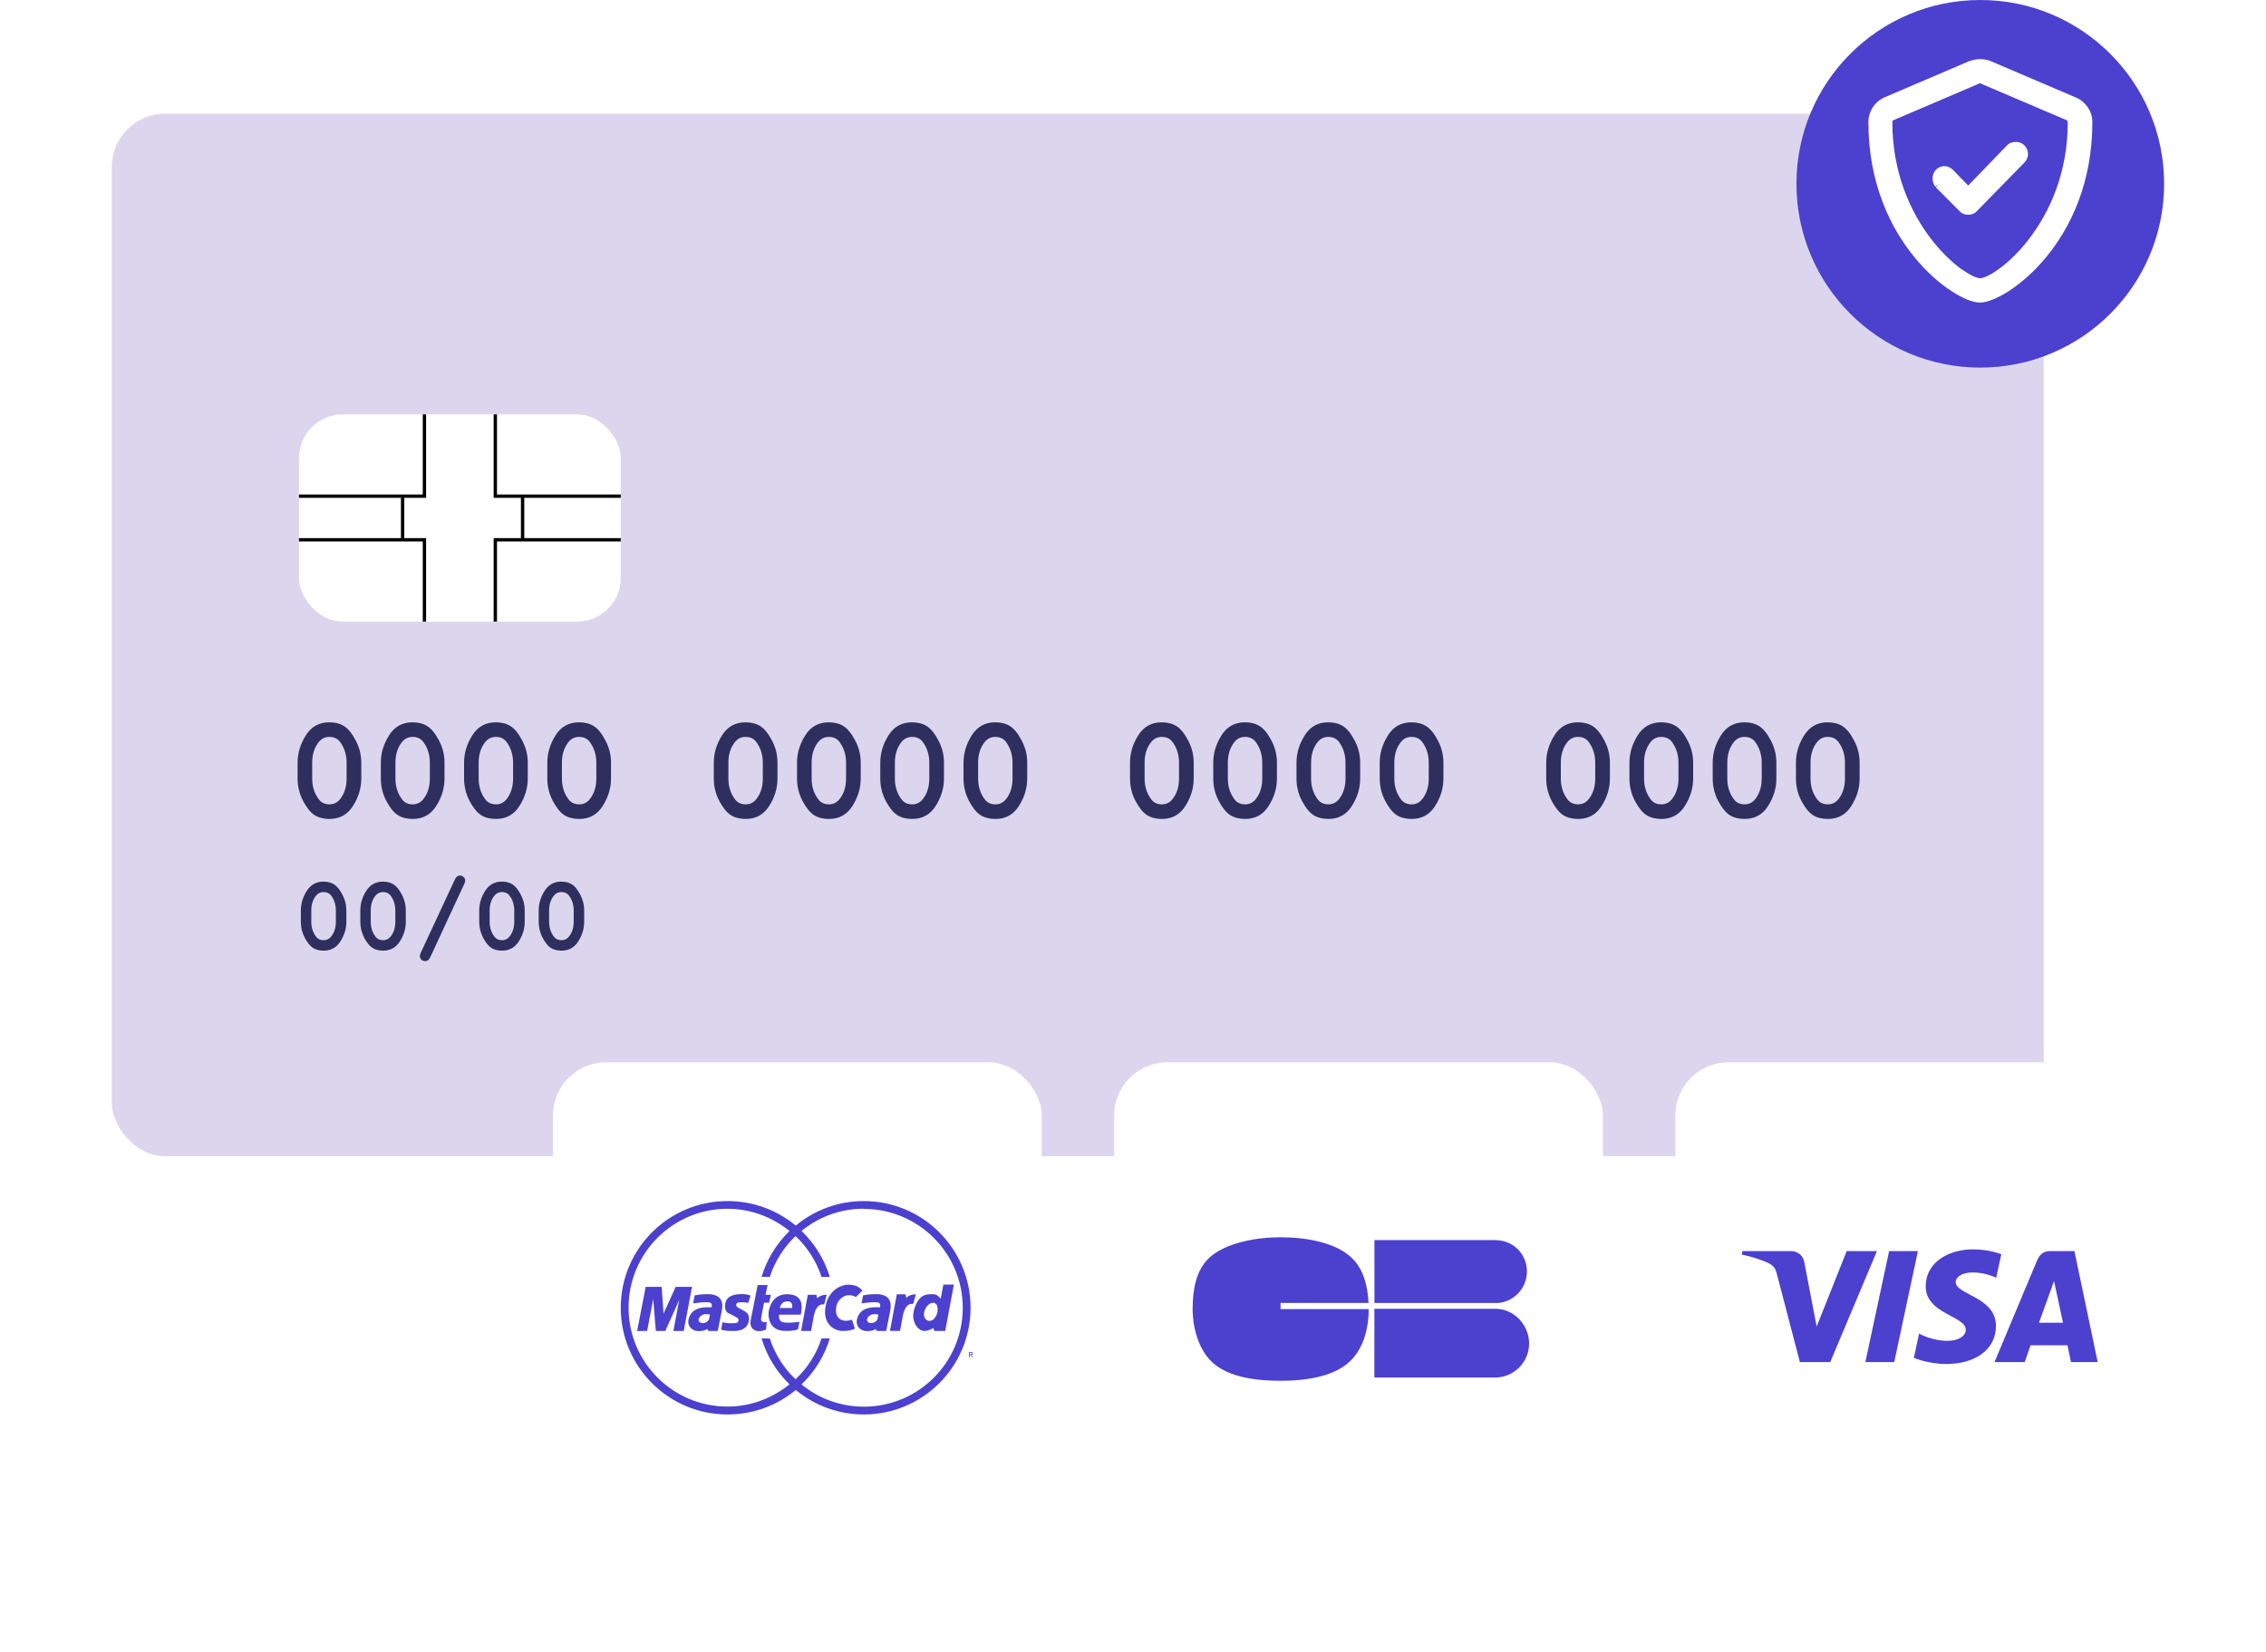
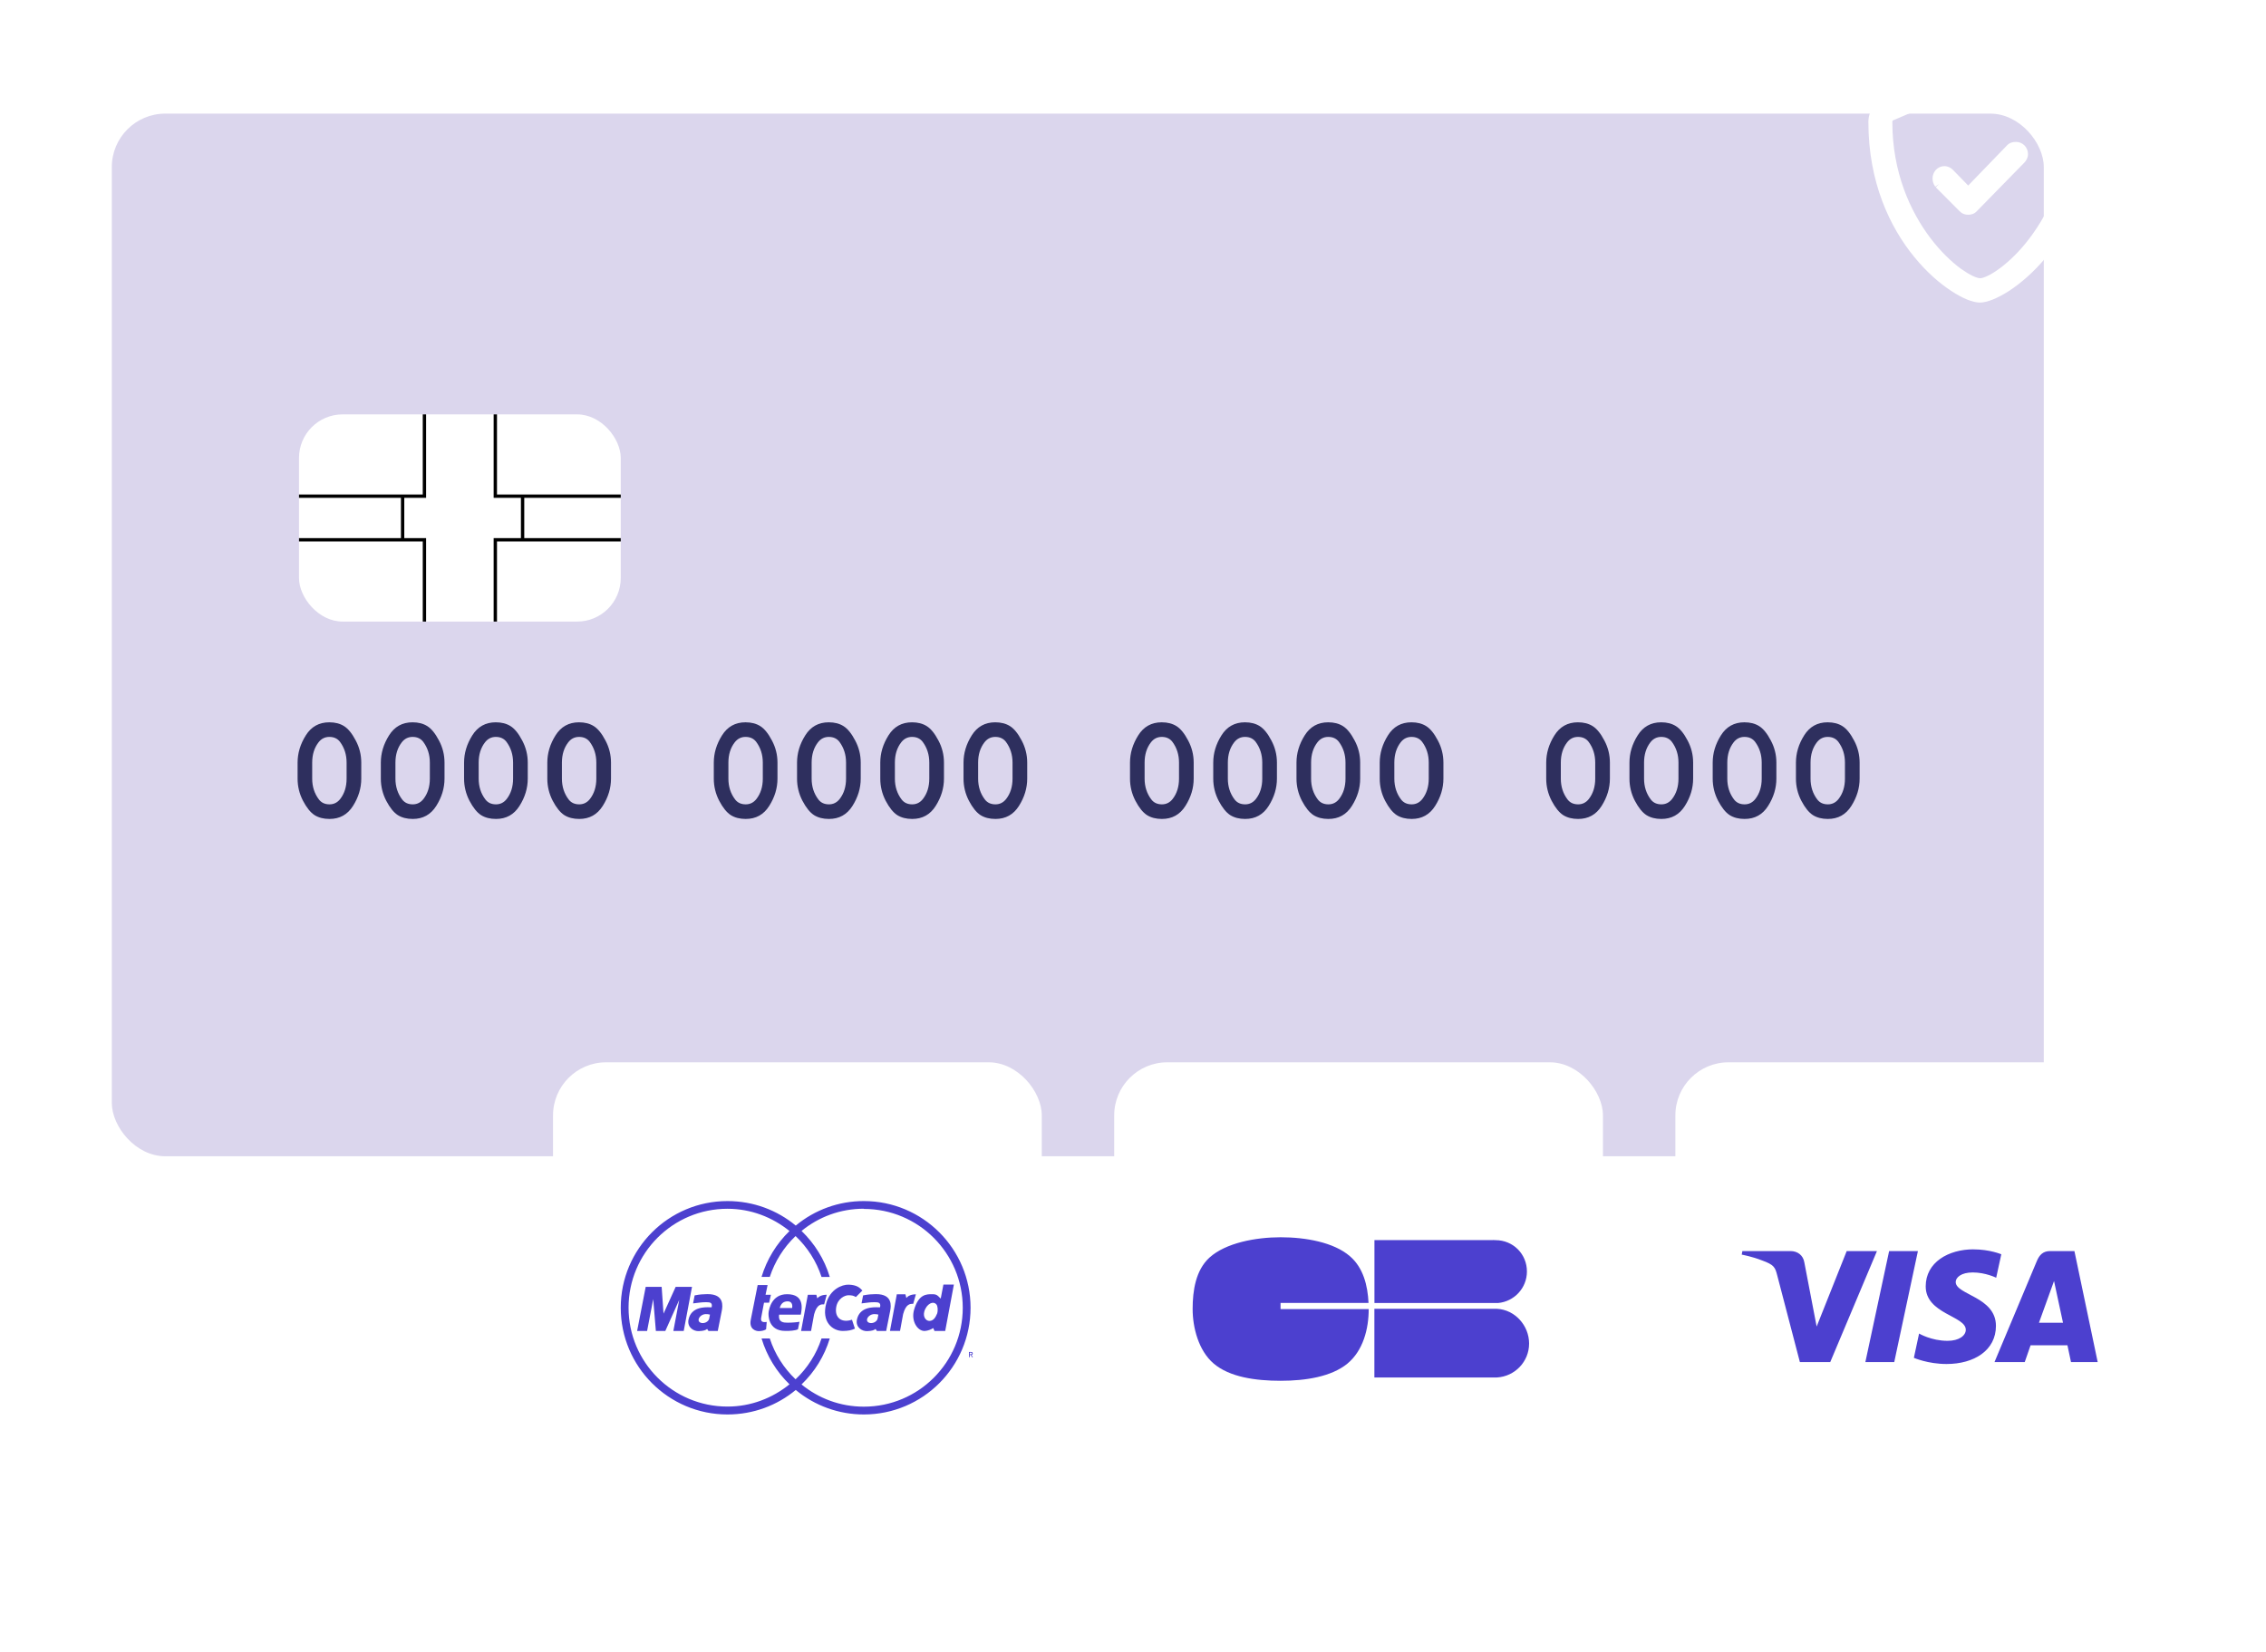
<svg xmlns="http://www.w3.org/2000/svg" width="912" height="665" viewBox="0 0 912 665" fill="none">
  <g filter="url(#filter0_d_2591_1444)">
    <rect x="45" y="45.739" width="777.567" height="419.725" rx="21.524" fill="#DBD6ED" />
  </g>
  <rect x="120.336" y="166.813" width="129.5" height="83.407" rx="17.559" fill="white" />
  <path d="M249.835 217.297H199.352V250.221" stroke="black" stroke-width="1.345" />
  <path d="M120.337 217.297H170.82V250.221" stroke="black" stroke-width="1.345" />
  <path d="M249.835 199.737H199.352V166.814" stroke="black" stroke-width="1.345" />
  <path d="M120.337 199.737H170.82V166.814" stroke="black" stroke-width="1.345" />
  <path d="M210.328 199.737V217.297" stroke="black" stroke-width="1.345" />
  <path d="M162.041 199.737V217.297" stroke="black" stroke-width="1.345" />
  <path d="M145.402 306.999V313.449C145.402 317.272 144.294 320.932 142.077 324.43C139.879 327.928 136.725 329.677 132.616 329.677C130.246 329.677 128.239 329.16 126.595 328.128C124.97 327.077 123.422 325.156 121.951 322.366C120.498 319.556 119.772 316.584 119.772 313.449V306.999C119.772 303.195 120.871 299.545 123.069 296.047C125.267 292.53 128.42 290.772 132.53 290.772C134.881 290.772 136.868 291.288 138.493 292.32C140.137 293.352 141.694 295.273 143.166 298.082C144.657 300.873 145.402 303.845 145.402 306.999ZM139.496 306.999C139.496 303.807 138.608 301.016 136.83 298.627C135.817 297.308 134.393 296.649 132.558 296.649C130.781 296.649 129.328 297.375 128.201 298.828C126.499 301.026 125.649 303.749 125.649 306.999V313.449C125.649 316.66 126.547 319.451 128.344 321.821C129.338 323.14 130.762 323.799 132.616 323.799C134.374 323.799 135.817 323.073 136.945 321.62C138.646 319.422 139.496 316.699 139.496 313.449V306.999ZM178.905 306.999V313.449C178.905 317.272 177.796 320.932 175.579 324.43C173.381 327.928 170.227 329.677 166.118 329.677C163.748 329.677 161.741 329.16 160.097 328.128C158.473 327.077 156.925 325.156 155.453 322.366C154 319.556 153.274 316.584 153.274 313.449V306.999C153.274 303.195 154.373 299.545 156.571 296.047C158.769 292.53 161.923 290.772 166.032 290.772C168.383 290.772 170.371 291.288 171.995 292.32C173.639 293.352 175.197 295.273 176.669 298.082C178.159 300.873 178.905 303.845 178.905 306.999ZM172.999 306.999C172.999 303.807 172.11 301.016 170.333 298.627C169.32 297.308 167.896 296.649 166.061 296.649C164.283 296.649 162.831 297.375 161.703 298.828C160.002 301.026 159.151 303.749 159.151 306.999V313.449C159.151 316.66 160.05 319.451 161.846 321.821C162.84 323.14 164.264 323.799 166.118 323.799C167.876 323.799 169.32 323.073 170.447 321.62C172.148 319.422 172.999 316.699 172.999 313.449V306.999ZM212.407 306.999V313.449C212.407 317.272 211.299 320.932 209.081 324.43C206.883 327.928 203.73 329.677 199.62 329.677C197.25 329.677 195.244 329.16 193.6 328.128C191.975 327.077 190.427 325.156 188.955 322.366C187.503 319.556 186.776 316.584 186.776 313.449V306.999C186.776 303.195 187.875 299.545 190.073 296.047C192.271 292.53 195.425 290.772 199.534 290.772C201.885 290.772 203.873 291.288 205.498 292.32C207.141 293.352 208.699 295.273 210.171 298.082C211.662 300.873 212.407 303.845 212.407 306.999ZM206.501 306.999C206.501 303.807 205.612 301.016 203.835 298.627C202.822 297.308 201.398 296.649 199.563 296.649C197.786 296.649 196.333 297.375 195.205 298.828C193.504 301.026 192.654 303.749 192.654 306.999V313.449C192.654 316.66 193.552 319.451 195.349 321.821C196.343 323.14 197.766 323.799 199.62 323.799C201.379 323.799 202.822 323.073 203.95 321.62C205.651 319.422 206.501 316.699 206.501 313.449V306.999ZM245.91 306.999V313.449C245.91 317.272 244.801 320.932 242.584 324.43C240.386 327.928 237.232 329.677 233.123 329.677C230.753 329.677 228.746 329.16 227.102 328.128C225.478 327.077 223.929 325.156 222.458 322.366C221.005 319.556 220.279 316.584 220.279 313.449V306.999C220.279 303.195 221.378 299.545 223.576 296.047C225.774 292.53 228.927 290.772 233.037 290.772C235.388 290.772 237.375 291.288 239 292.32C240.644 293.352 242.202 295.273 243.673 298.082C245.164 300.873 245.91 303.845 245.91 306.999ZM240.004 306.999C240.004 303.807 239.115 301.016 237.337 298.627C236.324 297.308 234.9 296.649 233.065 296.649C231.288 296.649 229.835 297.375 228.708 298.828C227.007 301.026 226.156 303.749 226.156 306.999V313.449C226.156 316.66 227.054 319.451 228.851 321.821C229.845 323.14 231.269 323.799 233.123 323.799C234.881 323.799 236.324 323.073 237.452 321.62C239.153 319.422 240.004 316.699 240.004 313.449V306.999ZM312.914 306.999V313.449C312.914 317.272 311.806 320.932 309.589 324.43C307.391 327.928 304.237 329.677 300.128 329.677C297.758 329.677 295.751 329.16 294.107 328.128C292.482 327.077 290.934 325.156 289.462 322.366C288.01 319.556 287.283 316.584 287.283 313.449V306.999C287.283 303.195 288.382 299.545 290.581 296.047C292.779 292.53 295.932 290.772 300.042 290.772C302.392 290.772 304.38 291.288 306.005 292.32C307.649 293.352 309.206 295.273 310.678 298.082C312.169 300.873 312.914 303.845 312.914 306.999ZM307.008 306.999C307.008 303.807 306.12 301.016 304.342 298.627C303.329 297.308 301.905 296.649 300.07 296.649C298.293 296.649 296.84 297.375 295.712 298.828C294.011 301.026 293.161 303.749 293.161 306.999V313.449C293.161 316.66 294.059 319.451 295.856 321.821C296.85 323.14 298.274 323.799 300.128 323.799C301.886 323.799 303.329 323.073 304.457 321.62C306.158 319.422 307.008 316.699 307.008 313.449V306.999ZM346.417 306.999V313.449C346.417 317.272 345.308 320.932 343.091 324.43C340.893 327.928 337.739 329.677 333.63 329.677C331.26 329.677 329.253 329.16 327.609 328.128C325.985 327.077 324.436 325.156 322.965 322.366C321.512 319.556 320.786 316.584 320.786 313.449V306.999C320.786 303.195 321.885 299.545 324.083 296.047C326.281 292.53 329.435 290.772 333.544 290.772C335.895 290.772 337.883 291.288 339.507 292.32C341.151 293.352 342.709 295.273 344.18 298.082C345.671 300.873 346.417 303.845 346.417 306.999ZM340.511 306.999C340.511 303.807 339.622 301.016 337.844 298.627C336.831 297.308 335.407 296.649 333.573 296.649C331.795 296.649 330.342 297.375 329.215 298.828C327.514 301.026 326.663 303.749 326.663 306.999V313.449C326.663 316.66 327.562 319.451 329.358 321.821C330.352 323.14 331.776 323.799 333.63 323.799C335.388 323.799 336.831 323.073 337.959 321.62C339.66 319.422 340.511 316.699 340.511 313.449V306.999ZM379.919 306.999V313.449C379.919 317.272 378.81 320.932 376.593 324.43C374.395 327.928 371.242 329.677 367.132 329.677C364.762 329.677 362.755 329.16 361.112 328.128C359.487 327.077 357.939 325.156 356.467 322.366C355.015 319.556 354.288 316.584 354.288 313.449V306.999C354.288 303.195 355.387 299.545 357.585 296.047C359.783 292.53 362.937 290.772 367.046 290.772C369.397 290.772 371.385 291.288 373.01 292.32C374.653 293.352 376.211 295.273 377.683 298.082C379.174 300.873 379.919 303.845 379.919 306.999ZM374.013 306.999C374.013 303.807 373.124 301.016 371.347 298.627C370.334 297.308 368.91 296.649 367.075 296.649C365.297 296.649 363.845 297.375 362.717 298.828C361.016 301.026 360.166 303.749 360.166 306.999V313.449C360.166 316.66 361.064 319.451 362.861 321.821C363.854 323.14 365.278 323.799 367.132 323.799C368.891 323.799 370.334 323.073 371.461 321.62C373.163 319.422 374.013 316.699 374.013 313.449V306.999ZM413.421 306.999V313.449C413.421 317.272 412.313 320.932 410.096 324.43C407.898 327.928 404.744 329.677 400.635 329.677C398.265 329.677 396.258 329.16 394.614 328.128C392.989 327.077 391.441 325.156 389.97 322.366C388.517 319.556 387.791 316.584 387.791 313.449V306.999C387.791 303.195 388.89 299.545 391.088 296.047C393.286 292.53 396.439 290.772 400.549 290.772C402.9 290.772 404.887 291.288 406.512 292.32C408.156 293.352 409.713 295.273 411.185 298.082C412.676 300.873 413.421 303.845 413.421 306.999ZM407.515 306.999C407.515 303.807 406.627 301.016 404.849 298.627C403.836 297.308 402.412 296.649 400.577 296.649C398.8 296.649 397.347 297.375 396.22 298.828C394.518 301.026 393.668 303.749 393.668 306.999V313.449C393.668 316.66 394.566 319.451 396.363 321.821C397.357 323.14 398.781 323.799 400.635 323.799C402.393 323.799 403.836 323.073 404.964 321.62C406.665 319.422 407.515 316.699 407.515 313.449V306.999ZM480.426 306.999V313.449C480.426 317.272 479.318 320.932 477.1 324.43C474.902 327.928 471.749 329.677 467.639 329.677C465.269 329.677 463.263 329.16 461.619 328.128C459.994 327.077 458.446 325.156 456.974 322.366C455.522 319.556 454.795 316.584 454.795 313.449V306.999C454.795 303.195 455.894 299.545 458.092 296.047C460.29 292.53 463.444 290.772 467.553 290.772C469.904 290.772 471.892 291.288 473.517 292.32C475.16 293.352 476.718 295.273 478.19 298.082C479.681 300.873 480.426 303.845 480.426 306.999ZM474.52 306.999C474.52 303.807 473.631 301.016 471.854 298.627C470.841 297.308 469.417 296.649 467.582 296.649C465.805 296.649 464.352 297.375 463.224 298.828C461.523 301.026 460.673 303.749 460.673 306.999V313.449C460.673 316.66 461.571 319.451 463.368 321.821C464.362 323.14 465.785 323.799 467.639 323.799C469.398 323.799 470.841 323.073 471.969 321.62C473.67 319.422 474.52 316.699 474.52 313.449V306.999ZM513.929 306.999V313.449C513.929 317.272 512.82 320.932 510.603 324.43C508.405 327.928 505.251 329.677 501.142 329.677C498.772 329.677 496.765 329.16 495.121 328.128C493.497 327.077 491.948 325.156 490.477 322.366C489.024 319.556 488.298 316.584 488.298 313.449V306.999C488.298 303.195 489.397 299.545 491.595 296.047C493.793 292.53 496.946 290.772 501.056 290.772C503.407 290.772 505.395 291.288 507.019 292.32C508.663 293.352 510.221 295.273 511.692 298.082C513.183 300.873 513.929 303.845 513.929 306.999ZM508.023 306.999C508.023 303.807 507.134 301.016 505.356 298.627C504.343 297.308 502.919 296.649 501.084 296.649C499.307 296.649 497.854 297.375 496.727 298.828C495.026 301.026 494.175 303.749 494.175 306.999V313.449C494.175 316.66 495.073 319.451 496.87 321.821C497.864 323.14 499.288 323.799 501.142 323.799C502.9 323.799 504.343 323.073 505.471 321.62C507.172 319.422 508.023 316.699 508.023 313.449V306.999ZM547.431 306.999V313.449C547.431 317.272 546.322 320.932 544.105 324.43C541.907 327.928 538.754 329.677 534.644 329.677C532.274 329.677 530.267 329.16 528.624 328.128C526.999 327.077 525.451 325.156 523.979 322.366C522.526 319.556 521.8 316.584 521.8 313.449V306.999C521.8 303.195 522.899 299.545 525.097 296.047C527.295 292.53 530.449 290.772 534.558 290.772C536.909 290.772 538.897 291.288 540.522 292.32C542.165 293.352 543.723 295.273 545.195 298.082C546.686 300.873 547.431 303.845 547.431 306.999ZM541.525 306.999C541.525 303.807 540.636 301.016 538.859 298.627C537.846 297.308 536.422 296.649 534.587 296.649C532.809 296.649 531.357 297.375 530.229 298.828C528.528 301.026 527.677 303.749 527.677 306.999V313.449C527.677 316.66 528.576 319.451 530.372 321.821C531.366 323.14 532.79 323.799 534.644 323.799C536.403 323.799 537.846 323.073 538.973 321.62C540.674 319.422 541.525 316.699 541.525 313.449V306.999ZM580.933 306.999V313.449C580.933 317.272 579.825 320.932 577.608 324.43C575.41 327.928 572.256 329.677 568.147 329.677C565.777 329.677 563.77 329.16 562.126 328.128C560.501 327.077 558.953 325.156 557.481 322.366C556.029 319.556 555.303 316.584 555.303 313.449V306.999C555.303 303.195 556.402 299.545 558.6 296.047C560.798 292.53 563.951 290.772 568.061 290.772C570.412 290.772 572.399 291.288 574.024 292.32C575.668 293.352 577.225 295.273 578.697 298.082C580.188 300.873 580.933 303.845 580.933 306.999ZM575.027 306.999C575.027 303.807 574.139 301.016 572.361 298.627C571.348 297.308 569.924 296.649 568.089 296.649C566.312 296.649 564.859 297.375 563.731 298.828C562.03 301.026 561.18 303.749 561.18 306.999V313.449C561.18 316.66 562.078 319.451 563.875 321.821C564.869 323.14 566.293 323.799 568.147 323.799C569.905 323.799 571.348 323.073 572.476 321.62C574.177 319.422 575.027 316.699 575.027 313.449V306.999ZM647.938 306.999V313.449C647.938 317.272 646.83 320.932 644.612 324.43C642.414 327.928 639.261 329.677 635.151 329.677C632.781 329.677 630.774 329.16 629.131 328.128C627.506 327.077 625.958 325.156 624.486 322.366C623.034 319.556 622.307 316.584 622.307 313.449V306.999C622.307 303.195 623.406 299.545 625.604 296.047C627.802 292.53 630.956 290.772 635.065 290.772C637.416 290.772 639.404 291.288 641.029 292.32C642.672 293.352 644.23 295.273 645.702 298.082C647.193 300.873 647.938 303.845 647.938 306.999ZM642.032 306.999C642.032 303.807 641.143 301.016 639.366 298.627C638.353 297.308 636.929 296.649 635.094 296.649C633.316 296.649 631.864 297.375 630.736 298.828C629.035 301.026 628.185 303.749 628.185 306.999V313.449C628.185 316.66 629.083 319.451 630.88 321.821C631.873 323.14 633.297 323.799 635.151 323.799C636.91 323.799 638.353 323.073 639.48 321.62C641.182 319.422 642.032 316.699 642.032 313.449V306.999ZM681.44 306.999V313.449C681.44 317.272 680.332 320.932 678.115 324.43C675.917 327.928 672.763 329.677 668.654 329.677C666.284 329.677 664.277 329.16 662.633 328.128C661.008 327.077 659.46 325.156 657.989 322.366C656.536 319.556 655.81 316.584 655.81 313.449V306.999C655.81 303.195 656.909 299.545 659.107 296.047C661.305 292.53 664.458 290.772 668.568 290.772C670.919 290.772 672.906 291.288 674.531 292.32C676.175 293.352 677.733 295.273 679.204 298.082C680.695 300.873 681.44 303.845 681.44 306.999ZM675.535 306.999C675.535 303.807 674.646 301.016 672.868 298.627C671.855 297.308 670.431 296.649 668.596 296.649C666.819 296.649 665.366 297.375 664.239 298.828C662.538 301.026 661.687 303.749 661.687 306.999V313.449C661.687 316.66 662.585 319.451 664.382 321.821C665.376 323.14 666.8 323.799 668.654 323.799C670.412 323.799 671.855 323.073 672.983 321.62C674.684 319.422 675.535 316.699 675.535 313.449V306.999ZM714.943 306.999V313.449C714.943 317.272 713.834 320.932 711.617 324.43C709.419 327.928 706.265 329.677 702.156 329.677C699.786 329.677 697.779 329.16 696.135 328.128C694.511 327.077 692.963 325.156 691.491 322.366C690.038 319.556 689.312 316.584 689.312 313.449V306.999C689.312 303.195 690.411 299.545 692.609 296.047C694.807 292.53 697.961 290.772 702.07 290.772C704.421 290.772 706.409 291.288 708.033 292.32C709.677 293.352 711.235 295.273 712.707 298.082C714.197 300.873 714.943 303.845 714.943 306.999ZM709.037 306.999C709.037 303.807 708.148 301.016 706.371 298.627C705.358 297.308 703.934 296.649 702.099 296.649C700.321 296.649 698.869 297.375 697.741 298.828C696.04 301.026 695.189 303.749 695.189 306.999V313.449C695.189 316.66 696.088 319.451 697.884 321.821C698.878 323.14 700.302 323.799 702.156 323.799C703.915 323.799 705.358 323.073 706.485 321.62C708.186 319.422 709.037 316.699 709.037 313.449V306.999ZM748.445 306.999V313.449C748.445 317.272 747.337 320.932 745.12 324.43C742.922 327.928 739.768 329.677 735.659 329.677C733.288 329.677 731.282 329.16 729.638 328.128C728.013 327.077 726.465 325.156 724.993 322.366C723.541 319.556 722.814 316.584 722.814 313.449V306.999C722.814 303.195 723.913 299.545 726.111 296.047C728.309 292.53 731.463 290.772 735.573 290.772C737.923 290.772 739.911 291.288 741.536 292.32C743.18 293.352 744.737 295.273 746.209 298.082C747.7 300.873 748.445 303.845 748.445 306.999ZM742.539 306.999C742.539 303.807 741.651 301.016 739.873 298.627C738.86 297.308 737.436 296.649 735.601 296.649C733.824 296.649 732.371 297.375 731.243 298.828C729.542 301.026 728.692 303.749 728.692 306.999V313.449C728.692 316.66 729.59 319.451 731.387 321.821C732.381 323.14 733.805 323.799 735.659 323.799C737.417 323.799 738.86 323.073 739.988 321.62C741.689 319.422 742.539 316.699 742.539 313.449V306.999Z" fill="#2E2F5E" />
-   <path d="M139.395 366.496V371.104C139.395 373.834 138.603 376.449 137.019 378.947C135.449 381.445 133.196 382.694 130.261 382.694C128.568 382.694 127.135 382.326 125.961 381.589C124.8 380.838 123.694 379.466 122.643 377.472C121.606 375.466 121.087 373.343 121.087 371.104V366.496C121.087 363.779 121.872 361.172 123.442 358.673C125.012 356.161 127.265 354.905 130.2 354.905C131.879 354.905 133.299 355.274 134.459 356.011C135.633 356.748 136.746 358.12 137.797 360.127C138.862 362.12 139.395 364.243 139.395 366.496ZM135.176 366.496C135.176 364.216 134.541 362.223 133.272 360.516C132.548 359.574 131.531 359.103 130.22 359.103C128.951 359.103 127.913 359.622 127.108 360.66C125.892 362.23 125.285 364.175 125.285 366.496V371.104C125.285 373.397 125.927 375.39 127.21 377.083C127.92 378.025 128.937 378.496 130.261 378.496C131.517 378.496 132.548 377.978 133.353 376.94C134.568 375.37 135.176 373.425 135.176 371.104V366.496ZM163.325 366.496V371.104C163.325 373.834 162.533 376.449 160.949 378.947C159.379 381.445 157.127 382.694 154.191 382.694C152.499 382.694 151.065 382.326 149.891 381.589C148.731 380.838 147.625 379.466 146.573 377.472C145.536 375.466 145.017 373.343 145.017 371.104V366.496C145.017 363.779 145.802 361.172 147.372 358.673C148.942 356.161 151.195 354.905 154.13 354.905C155.809 354.905 157.229 355.274 158.39 356.011C159.564 356.748 160.676 358.12 161.728 360.127C162.792 362.12 163.325 364.243 163.325 366.496ZM159.106 366.496C159.106 364.216 158.471 362.223 157.202 360.516C156.478 359.574 155.461 359.103 154.151 359.103C152.881 359.103 151.843 359.622 151.038 360.66C149.823 362.23 149.215 364.175 149.215 366.496V371.104C149.215 373.397 149.857 375.39 151.14 377.083C151.85 378.025 152.867 378.496 154.191 378.496C155.447 378.496 156.478 377.978 157.284 376.94C158.499 375.37 159.106 373.425 159.106 371.104V366.496ZM186.743 356.072L173.289 385.07C172.948 385.793 172.64 386.265 172.367 386.483C172.012 386.77 171.582 386.913 171.077 386.913C170.504 386.913 170.005 386.708 169.582 386.299C169.173 385.889 168.968 385.425 168.968 384.906C168.968 384.537 169.132 383.998 169.459 383.288L182.955 354.311C183.296 353.588 183.596 353.117 183.856 352.898C184.224 352.612 184.654 352.468 185.146 352.468C185.719 352.468 186.211 352.673 186.62 353.083C187.03 353.479 187.235 353.936 187.235 354.455C187.235 354.823 187.071 355.363 186.743 356.072ZM211.185 366.496V371.104C211.185 373.834 210.394 376.449 208.81 378.947C207.24 381.445 204.987 382.694 202.052 382.694C200.359 382.694 198.926 382.326 197.752 381.589C196.591 380.838 195.485 379.466 194.434 377.472C193.396 375.466 192.878 373.343 192.878 371.104V366.496C192.878 363.779 193.663 361.172 195.233 358.673C196.803 356.161 199.055 354.905 201.991 354.905C203.67 354.905 205.09 355.274 206.25 356.011C207.424 356.748 208.537 358.12 209.588 360.127C210.653 362.12 211.185 364.243 211.185 366.496ZM206.967 366.496C206.967 364.216 206.332 362.223 205.062 360.516C204.339 359.574 203.322 359.103 202.011 359.103C200.741 359.103 199.704 359.622 198.898 360.66C197.683 362.23 197.076 364.175 197.076 366.496V371.104C197.076 373.397 197.717 375.39 199.001 377.083C199.711 378.025 200.728 378.496 202.052 378.496C203.308 378.496 204.339 377.978 205.144 376.94C206.359 375.37 206.967 373.425 206.967 371.104V366.496ZM235.116 366.496V371.104C235.116 373.834 234.324 376.449 232.74 378.947C231.17 381.445 228.918 382.694 225.982 382.694C224.289 382.694 222.856 382.326 221.682 381.589C220.521 380.838 219.416 379.466 218.364 377.472C217.327 375.466 216.808 373.343 216.808 371.104V366.496C216.808 363.779 217.593 361.172 219.163 358.673C220.733 356.161 222.986 354.905 225.921 354.905C227.6 354.905 229.02 355.274 230.18 356.011C231.354 356.748 232.467 358.12 233.518 360.127C234.583 362.12 235.116 364.243 235.116 366.496ZM230.897 366.496C230.897 364.216 230.262 362.223 228.993 360.516C228.269 359.574 227.252 359.103 225.941 359.103C224.672 359.103 223.634 359.622 222.829 360.66C221.614 362.23 221.006 364.175 221.006 366.496V371.104C221.006 373.397 221.648 375.39 222.931 377.083C223.641 378.025 224.658 378.496 225.982 378.496C227.238 378.496 228.269 377.978 229.075 376.94C230.29 375.37 230.897 373.425 230.897 371.104V366.496Z" fill="#2E2F5E" />
  <g filter="url(#filter1_d_2591_1444)">
    <rect x="674.287" y="427.646" width="196.712" height="196.712" rx="21.378" fill="white" />
  </g>
  <g clip-path="url(#clip0_2591_1444)">
    <path d="M826.697 515.717L830.305 532.492H820.62L826.678 515.717H826.697ZM825.11 503.634C822.306 503.634 820.816 505.119 819.738 507.72L802.722 548.329H814.896L817.248 541.564H832.089L833.52 548.329H844.262L834.892 503.634H825.09H825.11ZM760.319 503.634L750.752 548.329H762.377L771.905 503.634H760.319ZM701.253 503.634L700.998 505.061C700.998 505.061 705.272 505.843 709.134 507.388C714.093 509.167 714.446 510.203 715.289 513.429L724.405 548.329H736.618L755.418 503.634H743.244L731.149 534.017L726.209 508.267C725.758 505.315 723.464 503.634 720.661 503.634H701.253ZM794.312 502.93C784.138 502.93 775.042 508.17 775.042 517.848C775.042 528.953 791.175 529.716 791.175 535.308C791.175 537.654 788.47 539.765 783.844 539.765C777.276 539.765 772.375 536.833 772.375 536.833L770.278 546.608C770.278 546.608 775.924 549.092 783.432 549.092C794.547 549.092 803.31 543.597 803.31 533.743C803.31 522.012 787.117 521.269 787.117 516.088C787.117 514.25 789.333 512.236 793.959 512.236C799.154 512.236 803.408 514.368 803.408 514.368L805.467 504.924C805.467 504.924 800.84 502.949 794.332 502.949L794.312 502.93Z" fill="#4C40CF" />
  </g>
  <g filter="url(#filter2_d_2591_1444)">
    <rect x="222.576" y="427.646" width="196.712" height="196.712" rx="21.378" fill="white" />
  </g>
  <path d="M390.716 544.529H390.291V545.439V546.35H389.98V544.258H390.775C391.259 544.258 391.511 544.432 391.511 544.858C391.511 545.226 391.278 545.401 390.968 545.439L391.568 546.369H391.22L390.677 545.459H390.31V545.187H390.677C390.949 545.187 391.181 545.188 391.181 544.839C391.181 544.587 390.949 544.529 390.716 544.529Z" fill="#4C40CF" />
  <path fill-rule="evenodd" clip-rule="evenodd" d="M347.67 486.663C369.66 486.663 387.481 504.484 387.481 526.475C387.481 548.466 369.66 566.287 347.67 566.268C338.129 566.268 329.46 562.932 322.595 557.328C327.831 552.286 331.806 545.964 333.959 538.808H330.643C328.568 545.169 324.922 550.773 320.19 555.253C315.42 550.715 311.852 545.072 309.816 538.808H306.5C308.614 545.828 312.492 552.189 317.747 557.27C310.902 562.816 302.272 566.229 292.789 566.229C270.799 566.229 252.978 548.407 252.978 526.417C252.978 504.426 270.799 486.604 292.789 486.604C302.272 486.604 310.921 490.037 317.747 495.564C312.492 500.664 308.614 507.025 306.5 514.025H309.816C311.872 507.781 315.439 502.119 320.19 497.581C324.922 502.08 328.568 507.684 330.643 514.045H333.959C331.826 506.908 327.831 500.586 322.595 495.525C329.46 489.921 338.129 486.585 347.67 486.585V486.663ZM347.67 483.502C371.386 483.502 390.623 502.739 390.623 526.455C390.623 550.172 371.386 569.409 347.67 569.409C337.663 569.409 327.967 565.938 320.268 559.539C312.821 565.725 303.242 569.409 292.789 569.409C269.073 569.409 249.836 550.172 249.836 526.455C249.836 502.739 269.073 483.502 292.789 483.502C303.222 483.502 312.821 487.186 320.268 493.372C327.967 486.973 337.663 483.483 347.67 483.502Z" fill="#4C40CF" />
  <path d="M360.939 521.041L358.186 535.779H362.239L363.48 529.031C364.604 524.842 366.35 524.861 367.378 524.881C367.436 524.881 367.475 524.881 367.533 524.881L368.618 521.041C366.602 521.041 365.399 521.759 364.779 522.495L364.41 521.041H360.939Z" fill="#4C40CF" />
  <path d="M308.952 517.322H304.937L302.164 531.285C301.389 535.279 304.433 535.861 305.344 535.861C306.255 535.861 307.458 535.706 308.33 535.144L308.582 532.157C306.275 532.526 306.159 531.498 306.372 530.354L307.497 524.4H309.552L310.27 521.22H308.117L308.932 517.322H308.952Z" fill="#4C40CF" />
  <path fill-rule="evenodd" clip-rule="evenodd" d="M318.809 526.544H313.825C314.29 524.702 315.415 523.868 317.006 523.868C318.596 523.868 319.061 525.109 318.809 526.544ZM316.812 520.998C323.851 520.998 322.765 526.854 322.3 529.22H313.573C313.127 532.459 315.532 532.459 317.122 532.459C317.161 532.459 317.219 532.459 317.258 532.459C318.848 532.459 321.155 532.245 321.776 532.09L321.155 535.116C320.185 535.639 317.723 535.833 316.016 535.775C309.093 535.775 309.19 529.259 309.345 528.328C309.345 528.309 309.345 528.27 309.345 528.231C309.539 527.029 310.509 520.998 316.773 520.998H316.812Z" fill="#4C40CF" />
-   <path d="M302.075 521.527L301.144 524.513C300.019 524.203 298.119 524.203 297.188 524.3C295.695 524.708 296.316 526.104 297.13 526.453C297.945 526.821 299.244 527.539 300 528.043C300.776 528.508 301.707 529.478 301.377 531.63C300.737 535.838 296.355 535.8 295.113 535.8C295.055 535.8 294.997 535.8 294.958 535.8C293.562 535.8 292.088 535.8 290.227 535.276L290.789 532.251C292.437 532.794 294.551 532.697 295.598 532.639C295.812 532.639 295.986 532.619 296.083 532.619C297.421 532.619 297.615 530.913 296.587 530.409C296.296 530.273 296.005 530.099 295.695 529.924C295.094 529.575 294.357 529.167 293.348 528.721C292.398 528.314 291.39 527.19 291.972 524.455C292.689 520.965 297.382 520.965 298.061 520.965H298.08C298.08 520.965 298.235 520.965 298.332 520.965C299.03 520.945 300.368 520.906 302.036 521.527H302.075Z" fill="#4C40CF" />
  <path d="M278.512 518.039L275.176 535.803H271.007L273.373 523.275L267.768 535.803H263.968L262.901 522.965L260.439 535.803H256.424L259.876 518.039H266.295L267.051 528.821L271.938 518.039H278.512Z" fill="#4C40CF" />
  <path fill-rule="evenodd" clip-rule="evenodd" d="M285.487 529.17C285.487 529.17 285.661 529.208 285.739 529.208L285.428 530.799C285.176 532.137 283.276 532.99 281.996 532.486C280.658 531.962 281.026 530.431 282.306 529.558C283.45 528.782 284.75 529.015 285.487 529.151V529.17ZM278.951 524.652L279.572 521.471C281.744 521.044 283.062 521.006 284.168 520.986C284.401 520.986 284.614 520.986 284.827 520.967C291.556 520.967 290.877 525.795 290.47 527.793L288.88 535.802H285.137L284.614 534.988C283.896 535.492 283.334 535.763 281.279 535.86C279.223 535.957 276.605 534.425 277.07 531.4C278.059 526.028 283.644 526.203 285.739 526.261C286.049 526.261 286.282 526.261 286.418 526.261C286.844 524.264 285.622 524.244 284.362 524.225C284.226 524.225 284.091 524.225 283.955 524.225C282.908 524.186 281.142 524.419 279.94 524.574C279.552 524.632 279.222 524.671 278.97 524.69L278.951 524.652Z" fill="#4C40CF" />
  <path d="M341.387 521.418C342.725 521.418 343.442 521.515 344.47 522.136L347.088 519.518C346.061 518.393 344.878 517.268 341.6 517.152C338.827 517.055 334.076 519.072 332.563 524.599C330.508 532.103 335.026 535.788 339.195 535.788C341.406 535.788 342.744 535.478 344.082 534.857L342.899 531.269C338.788 532.646 335.86 530.552 336.539 526.285C337.102 522.678 340.088 521.418 341.426 521.418H341.387Z" fill="#4C40CF" />
  <path fill-rule="evenodd" clip-rule="evenodd" d="M376.928 525.173C377.374 525.774 377.588 527.441 377.18 528.76C376.463 530.564 375.532 531.747 374.039 531.747C372.662 531.747 371.421 530.157 371.984 528.043C372.856 524.824 375.687 523.525 376.909 525.173H376.928ZM378.053 522.225C378.247 522.419 378.422 522.613 378.616 522.749L379.702 517.105H383.91L380.419 535.8H376.114L375.59 534.617C374.776 535.179 373.437 535.742 372.099 535.8C369.229 535.8 366.592 531.747 367.891 527.267C369.734 520.945 372.914 520.984 375.125 521.003C375.241 521.003 375.377 521.003 375.493 521.003C376.909 521.003 377.51 521.643 378.053 522.225Z" fill="#4C40CF" />
  <path fill-rule="evenodd" clip-rule="evenodd" d="M353.269 529.17C353.269 529.17 353.444 529.208 353.522 529.208L353.211 530.799C352.959 532.137 351.059 532.99 349.779 532.486C348.441 531.962 348.81 530.431 350.089 529.558C351.234 528.782 352.532 529.015 353.269 529.151V529.17ZM346.754 524.652L347.374 521.471C349.546 521.044 350.865 521.006 351.951 520.986C352.184 520.986 352.397 520.986 352.61 520.967C359.339 520.967 358.661 525.795 358.253 527.793L356.663 535.802H352.921L352.397 534.988C351.68 535.492 351.117 535.763 349.061 535.86C347.006 535.957 344.388 534.425 344.853 531.4C345.842 526.028 351.428 526.203 353.522 526.261C353.832 526.261 354.064 526.261 354.2 526.261C354.626 524.264 353.405 524.244 352.144 524.225C352.008 524.225 351.873 524.225 351.737 524.225C350.69 524.186 348.926 524.419 347.723 524.574C347.335 524.632 347.006 524.671 346.773 524.69L346.754 524.652Z" fill="#4C40CF" />
  <path fill-rule="evenodd" clip-rule="evenodd" d="M322.414 535.804L325.129 521.221H328.561L328.93 522.656C329.55 521.938 330.733 521.221 332.73 521.221L331.703 525.08C330.733 525.08 328.832 524.77 327.649 529.133L326.428 535.804H322.414Z" fill="#4C40CF" />
  <g filter="url(#filter3_d_2591_1444)">
    <rect x="448.43" y="427.646" width="196.712" height="196.712" rx="21.378" fill="white" />
  </g>
  <g clip-path="url(#clip1_2591_1444)">
    <path d="M515.337 524.52H550.794C550.478 517.526 548.681 510.289 543.265 505.675C536.83 500.113 525.513 498.073 515.434 498.073C505.356 498.073 493.31 500.332 486.778 506.257C481.216 511.333 480.002 519.566 480.002 526.973C480.002 534.38 482.358 543.681 488.429 548.878C494.865 554.391 505.332 555.848 515.434 555.848C525.537 555.848 535.834 554.197 542.246 548.975C548.633 543.73 550.867 534.939 550.867 526.997H515.386V524.544H515.362L515.337 524.52Z" fill="#4C40CF" />
    <path d="M553.15 526.9V554.513H602.474C609.687 554.1 615.418 548.15 615.418 540.864C615.418 533.579 609.687 527.216 602.474 526.876H553.15V526.9Z" fill="#4C40CF" />
    <path d="M614.543 511.843C614.543 504.8 608.957 499.239 601.939 499.239C601.453 499.239 600.846 499.142 600.385 499.215H553.174V524.544H602.886C609.395 523.986 614.543 518.522 614.543 511.867V511.843Z" fill="#4C40CF" />
  </g>
-   <circle cx="797.008" cy="73.99" r="73.99" fill="#4C40CF" />
  <g clip-path="url(#clip2_2591_1444)">
    <path d="M835.535 39.255H835.495L801.004 24.518H800.925V24.479C799.632 24.048 798.338 23.812 797.045 23.812C795.595 23.812 794.301 24.048 793.008 24.479H792.851L758.32 39.255C754.401 41.058 751.971 44.9 751.971 49.133C751.971 73.394 760.633 91.502 770.51 103.535C775.449 109.571 780.661 114.079 785.287 117.097C787.599 118.625 789.794 119.801 791.714 120.585C793.596 121.33 795.36 121.8 796.849 121.8C798.338 121.8 800.141 121.33 802.023 120.585C803.983 119.801 806.138 118.665 808.49 117.175C813.115 114.157 818.406 109.689 823.384 103.692C833.34 91.698 842.119 73.59 842.119 49.133C842.119 44.821 839.454 41.019 835.574 39.255H835.535ZM816.799 95.971C812.723 101.34 808.451 105.377 804.766 108.082C802.924 109.454 801.278 110.434 799.867 111.1C798.456 111.766 797.476 112.001 797.006 112.001C796.457 112.001 795.438 111.766 793.988 111.1C792.616 110.434 790.931 109.415 789.049 108.082C785.365 105.338 781.053 101.262 776.977 95.892C768.825 85.153 761.613 69.357 761.613 49.133C761.613 48.897 761.652 48.701 761.73 48.584C761.809 48.466 761.848 48.427 761.887 48.427H761.965L762.044 48.388L796.535 33.651H796.575L796.653 33.572C796.731 33.533 796.81 33.533 796.849 33.494H796.927H796.967C796.967 33.494 797.084 33.572 797.202 33.611H797.241L797.319 33.69L831.772 48.388C831.772 48.388 831.772 48.388 831.772 48.427C831.889 48.466 831.968 48.545 832.007 48.584C832.046 48.623 832.085 48.701 832.125 48.78C832.164 48.937 832.203 49.093 832.203 49.368C832.203 69.592 824.913 85.349 816.76 96.01L816.799 95.971Z" fill="white" />
    <path d="M816.212 62.028C816.212 63.4 815.585 64.615 814.762 65.438L795.517 85.114C794.498 86.172 793.204 86.447 792.146 86.447C791.088 86.447 789.834 86.172 788.815 85.114H788.775L779.094 75.394L780.466 74.022L778.898 75.159C778.075 74.061 777.801 72.885 777.801 71.788C777.801 69.436 779.565 66.888 782.622 66.888C783.994 66.888 785.209 67.555 786.032 68.417L792.146 74.688L807.824 58.462C808.882 57.364 810.215 57.129 811.391 57.129C814.135 57.129 816.212 59.363 816.212 62.028Z" fill="white" />
  </g>
  <defs>
    <filter id="filter0_d_2591_1444" x="0.354" y="1.093" width="866.859" height="509.016" filterUnits="userSpaceOnUse" color-interpolation-filters="sRGB">
      <feFlood flood-opacity="0" result="BackgroundImageFix" />
      <feColorMatrix in="SourceAlpha" type="matrix" values="0 0 0 0 0 0 0 0 0 0 0 0 0 0 0 0 0 0 127 0" result="hardAlpha" />
      <feOffset />
      <feGaussianBlur stdDeviation="22.323" />
      <feComposite in2="hardAlpha" operator="out" />
      <feColorMatrix type="matrix" values="0 0 0 0 0 0 0 0 0 0 0 0 0 0 0 0 0 0 0.05 0" />
      <feBlend mode="normal" in2="BackgroundImageFix" result="effect1_dropShadow_2591_1444" />
      <feBlend mode="normal" in="SourceGraphic" in2="effect1_dropShadow_2591_1444" result="shape" />
    </filter>
    <filter id="filter1_d_2591_1444" x="633.989" y="387.347" width="277.309" height="277.309" filterUnits="userSpaceOnUse" color-interpolation-filters="sRGB">
      <feFlood flood-opacity="0" result="BackgroundImageFix" />
      <feColorMatrix in="SourceAlpha" type="matrix" values="0 0 0 0 0 0 0 0 0 0 0 0 0 0 0 0 0 0 127 0" result="hardAlpha" />
      <feOffset />
      <feGaussianBlur stdDeviation="20.149" />
      <feComposite in2="hardAlpha" operator="out" />
      <feColorMatrix type="matrix" values="0 0 0 0 0 0 0 0 0 0 0 0 0 0 0 0 0 0 0.1 0" />
      <feBlend mode="normal" in2="BackgroundImageFix" result="effect1_dropShadow_2591_1444" />
      <feBlend mode="normal" in="SourceGraphic" in2="effect1_dropShadow_2591_1444" result="shape" />
    </filter>
    <filter id="filter2_d_2591_1444" x="182.278" y="387.347" width="277.309" height="277.309" filterUnits="userSpaceOnUse" color-interpolation-filters="sRGB">
      <feFlood flood-opacity="0" result="BackgroundImageFix" />
      <feColorMatrix in="SourceAlpha" type="matrix" values="0 0 0 0 0 0 0 0 0 0 0 0 0 0 0 0 0 0 127 0" result="hardAlpha" />
      <feOffset />
      <feGaussianBlur stdDeviation="20.149" />
      <feComposite in2="hardAlpha" operator="out" />
      <feColorMatrix type="matrix" values="0 0 0 0 0 0 0 0 0 0 0 0 0 0 0 0 0 0 0.1 0" />
      <feBlend mode="normal" in2="BackgroundImageFix" result="effect1_dropShadow_2591_1444" />
      <feBlend mode="normal" in="SourceGraphic" in2="effect1_dropShadow_2591_1444" result="shape" />
    </filter>
    <filter id="filter3_d_2591_1444" x="408.131" y="387.347" width="277.309" height="277.309" filterUnits="userSpaceOnUse" color-interpolation-filters="sRGB">
      <feFlood flood-opacity="0" result="BackgroundImageFix" />
      <feColorMatrix in="SourceAlpha" type="matrix" values="0 0 0 0 0 0 0 0 0 0 0 0 0 0 0 0 0 0 127 0" result="hardAlpha" />
      <feOffset />
      <feGaussianBlur stdDeviation="20.149" />
      <feComposite in2="hardAlpha" operator="out" />
      <feColorMatrix type="matrix" values="0 0 0 0 0 0 0 0 0 0 0 0 0 0 0 0 0 0 0.1 0" />
      <feBlend mode="normal" in2="BackgroundImageFix" result="effect1_dropShadow_2591_1444" />
      <feBlend mode="normal" in="SourceGraphic" in2="effect1_dropShadow_2591_1444" result="shape" />
    </filter>
    <clipPath id="clip0_2591_1444">
      <rect width="143.284" height="46.142" fill="white" transform="translate(700.998 502.93)" />
    </clipPath>
    <clipPath id="clip1_2591_1444">
      <rect width="135.44" height="57.775" fill="white" transform="translate(480.002 498.073)" />
    </clipPath>
    <clipPath id="clip2_2591_1444">
      <rect width="90.149" height="97.988" fill="white" transform="translate(751.932 23.812)" />
    </clipPath>
  </defs>
</svg>